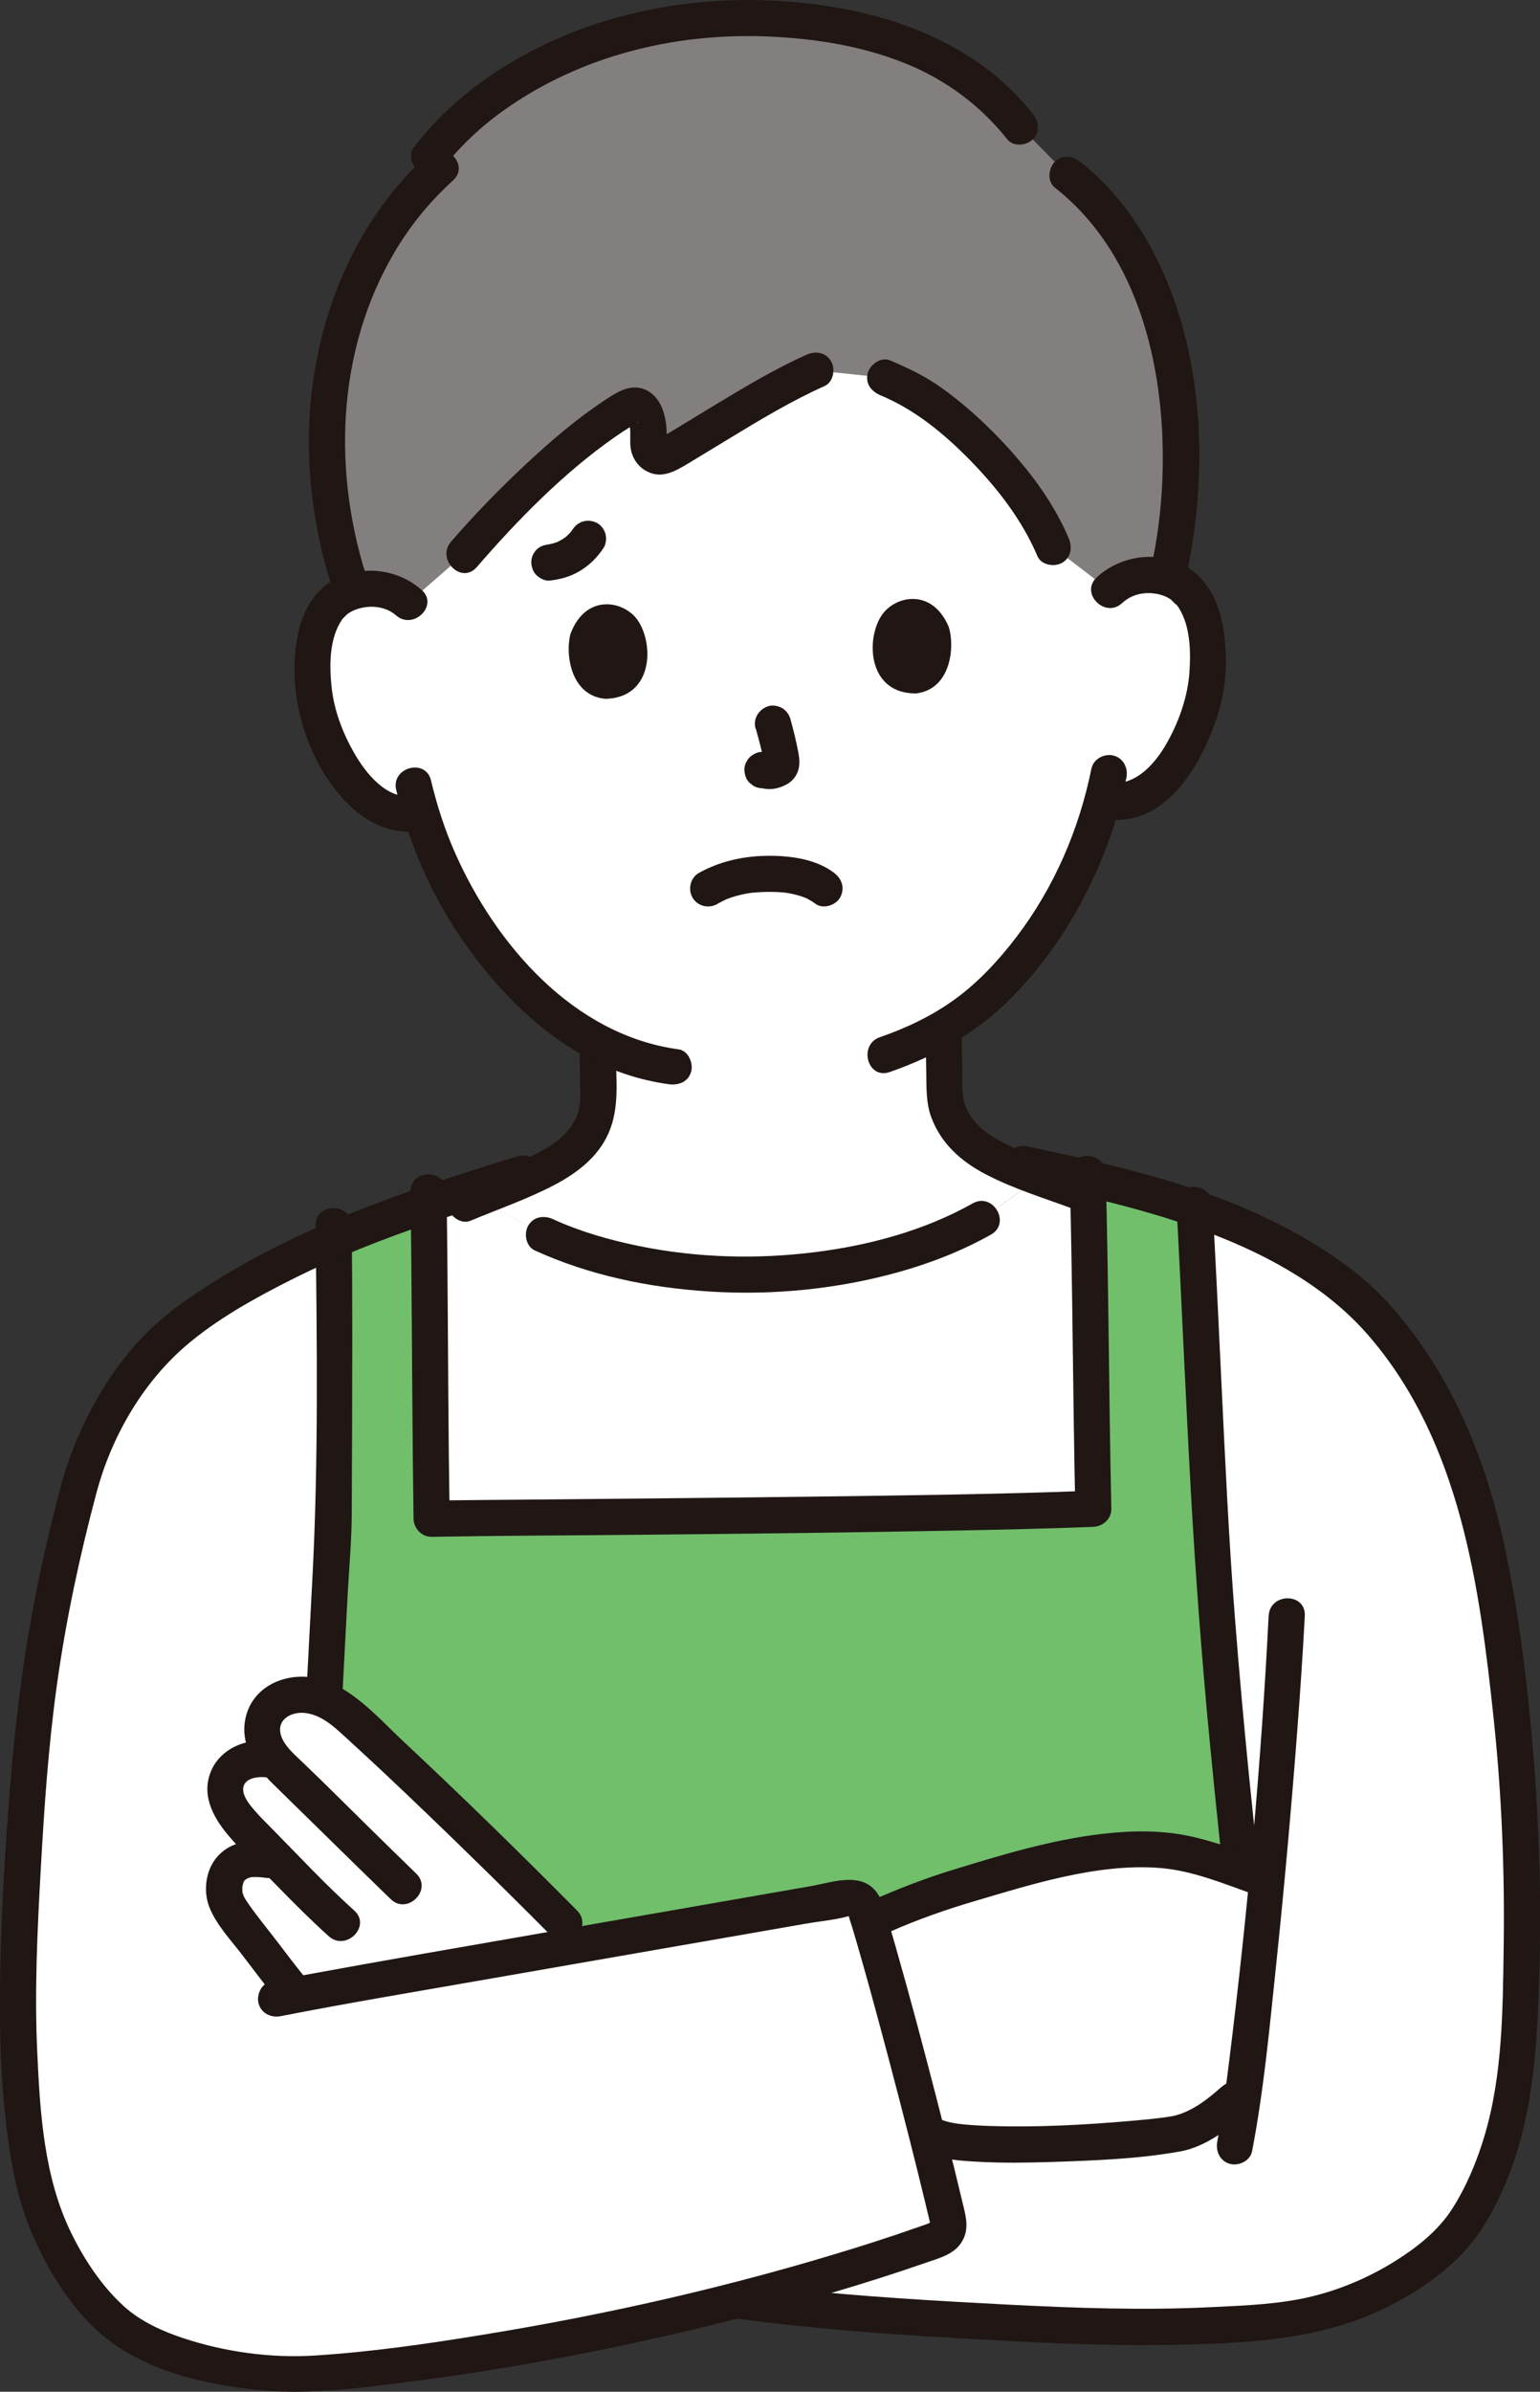
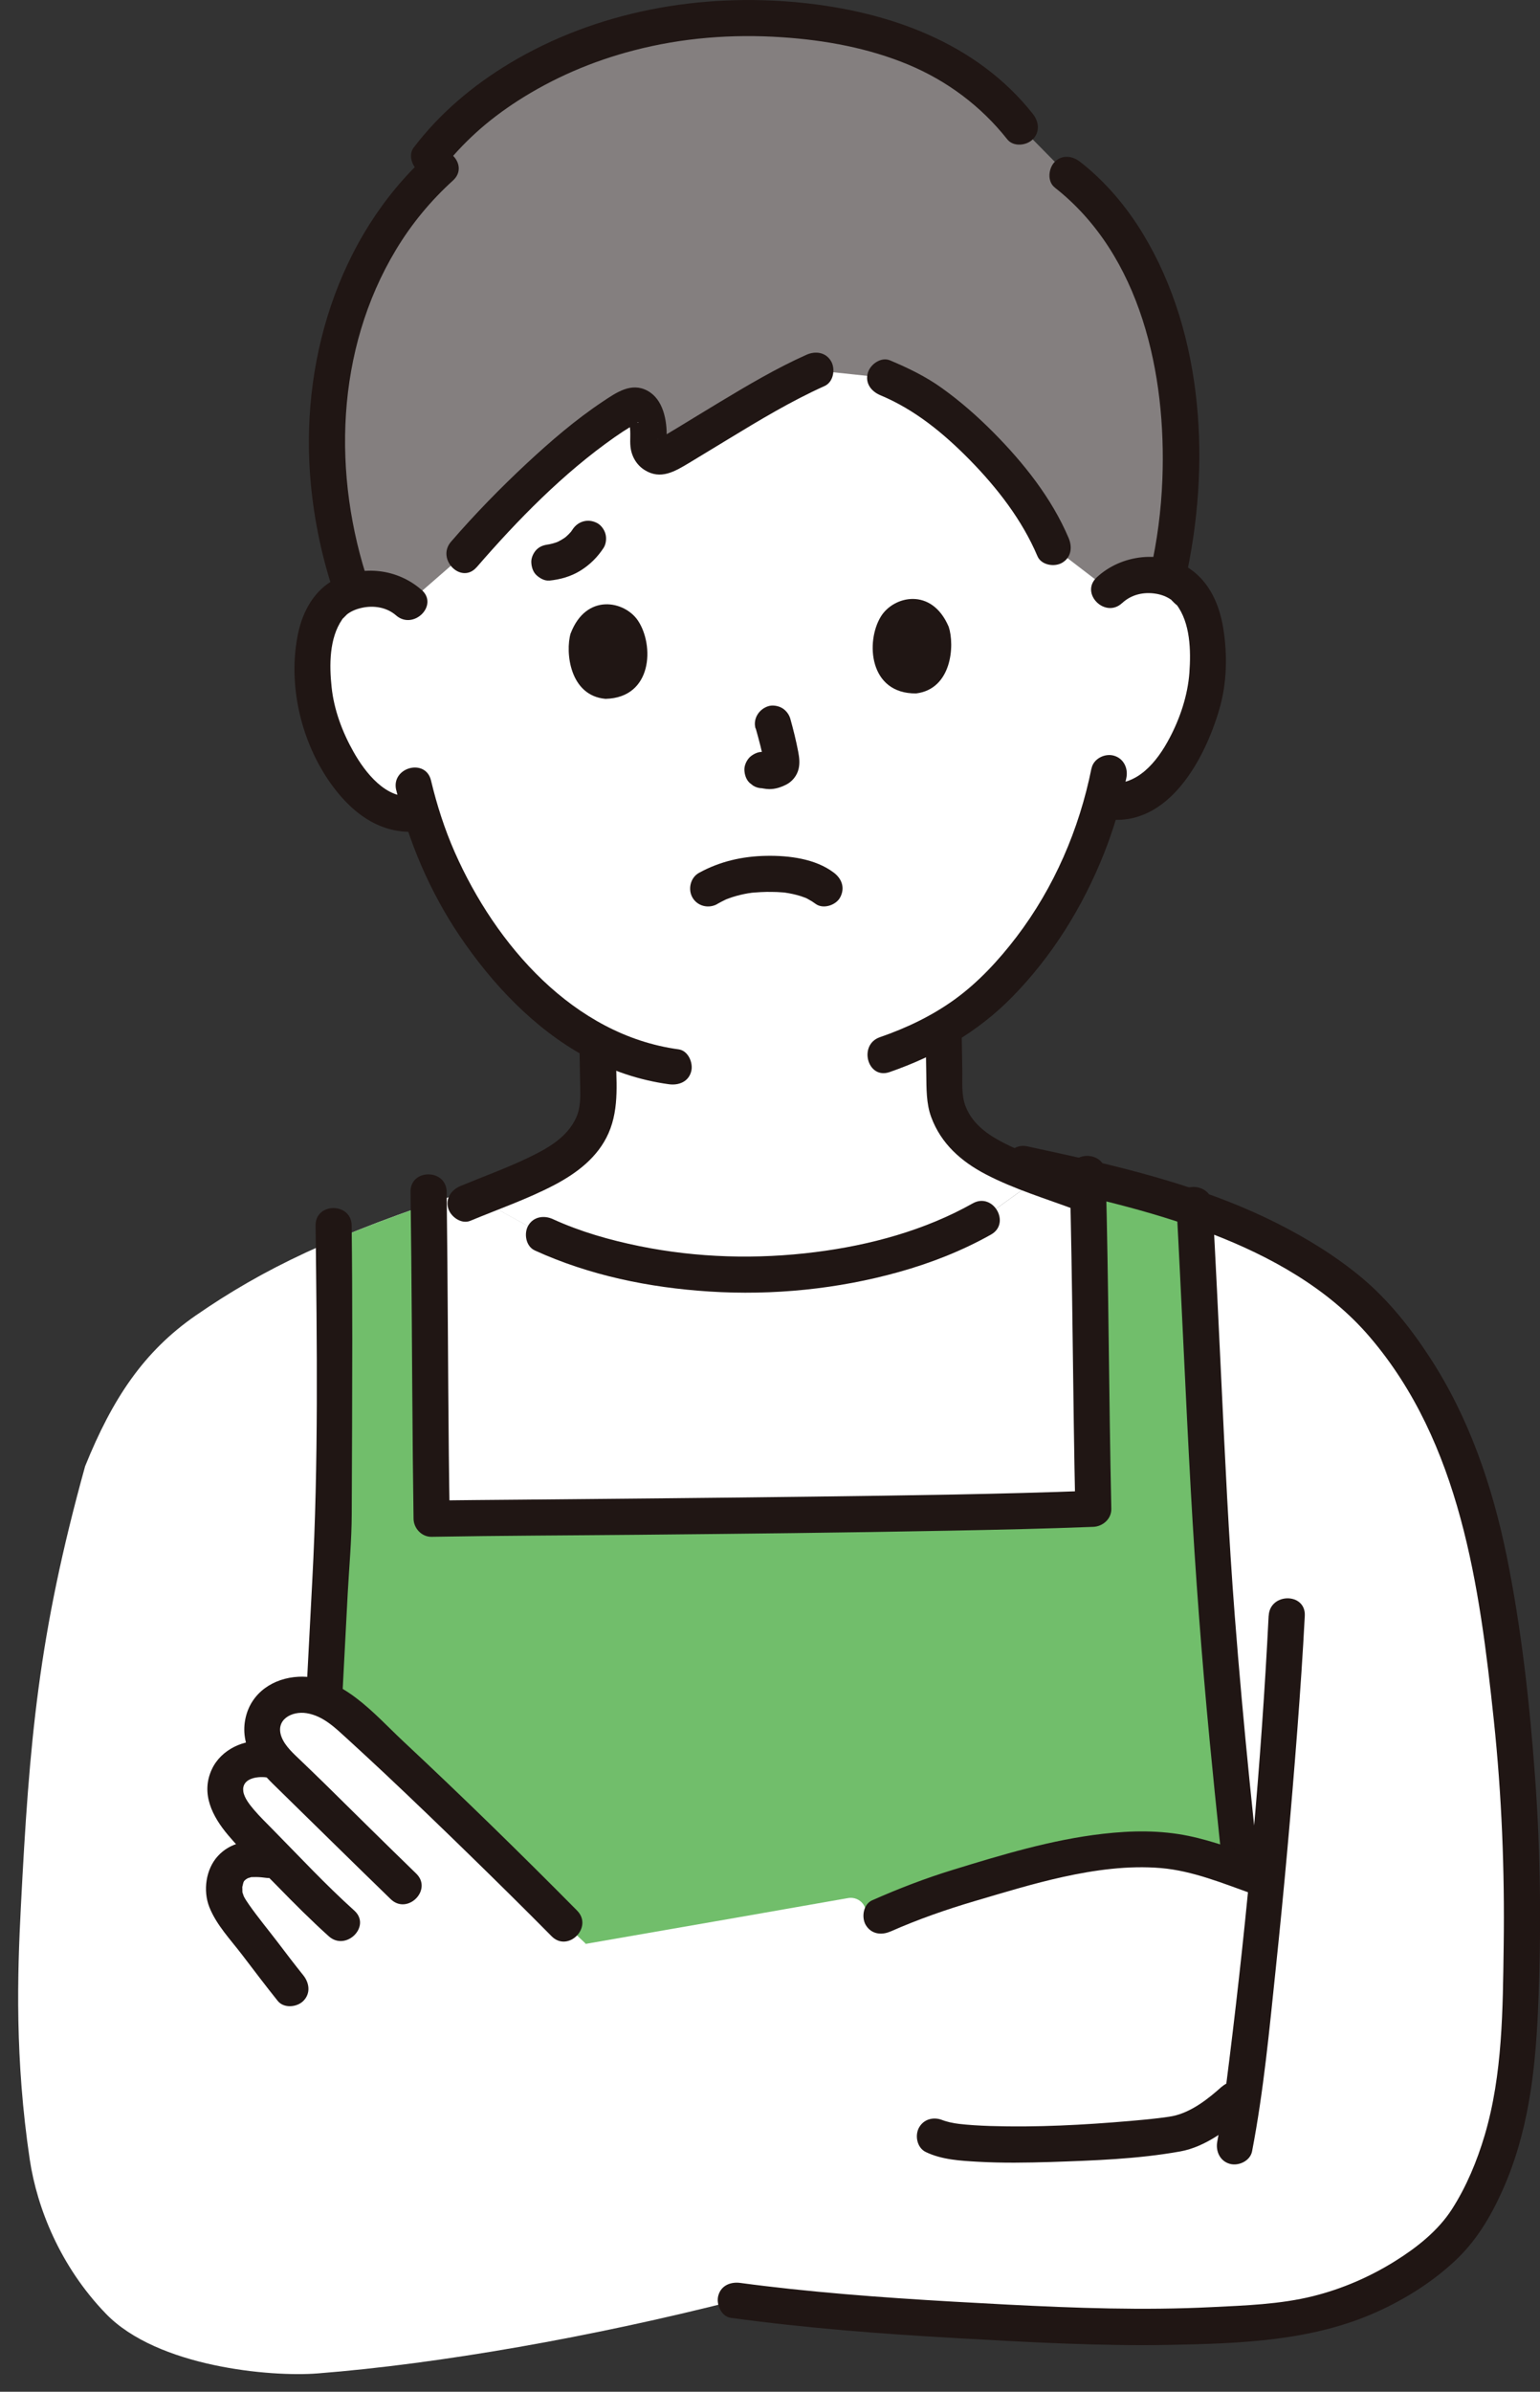
<svg xmlns="http://www.w3.org/2000/svg" width="67" height="104" viewBox="0 0 67 104" fill="none">
  <rect x="0" y="0" width="67" height="104" fill="#333333" stroke="none" />
  <g clip-path="url(#clip0_44_193)">
    <path d="M33.053 55.418C29.687 55.5 26.21 54.874 23.658 53.69C23.658 53.69 22.274 52.923 20.793 52.107C20.793 52.107 20.596 51.998 20.266 51.815C14.479 53.7 11.424 55.192 8.515 57.202C6.255 58.766 4.891 60.815 3.703 63.756C1.665 71.107 1.279 75.678 0.906 82.947C0.756 85.865 0.644 89.531 1.295 93.905C1.61 96.006 2.62 98.554 4.613 100.613C6.847 102.921 11.764 103.364 13.815 103.203C19.105 102.79 25.791 101.613 32.007 100.029C35.275 100.482 38.88 100.741 42.318 100.921C46.996 101.17 51.007 101.397 55.976 100.852C59.146 100.505 62.767 98.423 63.997 96.21C65.508 93.501 65.937 91.272 66.107 87.757C66.323 83.252 66.221 78.724 65.714 74.242C65.198 69.687 64.612 65.091 62.45 60.995C61.736 59.651 60.879 58.379 59.862 57.251C58.792 56.057 57.651 55.277 56.28 54.477C53.054 52.595 49.328 51.664 45.691 50.867C44.241 51.907 42.717 53.005 42.717 53.005C40.169 54.454 36.783 55.267 33.309 55.412C33.224 55.412 33.139 55.418 33.053 55.418Z" fill="white" />
    <path d="M48.268 25.67C48.752 25.188 49.413 24.997 49.979 25.007C51.216 25.03 51.752 25.689 51.985 26.079C52.681 27.24 52.688 29.404 52.259 30.748C51.955 31.703 51.455 33.158 50.205 34.221C49.639 34.703 48.769 35.011 47.967 34.794C47.438 36.778 46.446 39.188 44.663 41.444C43.486 42.932 42.351 43.949 41.049 44.716C41.058 45.257 41.072 45.985 41.088 47.087C41.094 47.506 41.104 47.962 41.264 48.365C41.48 48.897 41.768 49.356 42.223 49.71C43.149 50.431 44.091 50.782 45.239 51.192C43.94 52.126 42.714 53.008 42.714 53.008C40.165 54.458 36.779 55.271 33.305 55.415C29.861 55.536 26.272 54.907 23.652 53.694C23.652 53.694 22.268 52.926 20.786 52.11C21.264 51.913 21.885 51.654 21.885 51.654C23.079 51.179 24.047 50.798 24.983 50.015C25.425 49.644 25.696 49.175 25.892 48.638C26.04 48.228 26.033 47.772 26.023 47.352C26.007 46.477 25.997 45.834 25.987 45.339C24.502 44.556 23.145 43.382 21.839 41.847C19.985 39.663 18.915 37.3 18.313 35.336C17.541 35.542 16.7 35.267 16.134 34.821C14.848 33.804 14.299 32.365 13.962 31.421C13.484 30.093 13.419 27.929 14.073 26.745C14.292 26.348 14.806 25.67 16.039 25.604C16.605 25.575 17.273 25.742 17.773 26.204C17.773 26.204 13.592 8.984 33.066 8.984C52.541 8.984 48.259 25.673 48.259 25.673L48.268 25.67Z" fill="white" />
    <path d="M14.463 67.117C14.482 66.779 14.502 66.464 14.518 66.166C14.528 63.49 14.564 58.277 14.521 53.926C15.722 53.415 17.076 52.9 18.653 52.356C18.702 56.356 18.725 62.956 18.777 66.038C21.908 65.982 39.874 65.904 47.565 65.605C47.47 61.386 47.441 55.661 47.326 51.238C48.893 51.605 50.46 52.018 51.978 52.546C52.338 59.245 52.416 62.212 52.763 67.707C52.858 69.799 53.329 75.265 53.99 81.337C52.809 80.914 51.334 80.416 49.937 80.416C47.382 80.416 45.403 80.976 43.548 81.514C41.3 82.163 40.142 82.478 37.823 83.547C37.761 83.347 37.705 83.16 37.65 82.99C37.548 82.668 37.228 82.475 36.894 82.534C34.607 82.94 30.057 83.731 25.431 84.534C24.927 84.026 24.551 83.642 24.551 83.642C22.212 81.278 17.587 76.757 15.071 74.524C14.78 74.265 14.443 74.055 14.099 73.914C14.24 71.238 14.358 68.917 14.459 67.12L14.463 67.117Z" fill="#71BE6B" />
    <path d="M50.333 13.332C49.538 11.033 48.265 9.01 46.443 7.597L44.379 5.502C42.027 2.505 38.261 0.921 32.919 0.78C25.971 0.666 20.897 3.872 18.679 6.813L19.154 7.285C14.515 11.466 12.928 18.827 15.333 25.722C15.539 25.657 15.774 25.614 16.046 25.601C16.612 25.571 17.279 25.738 17.78 26.201L20.181 24.109C21.974 22.034 25.147 18.899 27.391 17.669C27.652 17.525 27.999 17.709 28.114 18.151C28.225 18.581 28.232 18.905 28.202 19.214C28.16 19.683 28.621 20.017 29 19.794C30.6 18.866 33.449 17.004 35.477 16.105L38.513 16.427C39.495 16.833 40.244 17.23 41.333 18.135C43.201 19.689 45 21.834 45.815 23.788L48.265 25.666C48.749 25.184 49.41 24.994 49.976 25.004C50.287 25.011 50.555 25.056 50.784 25.129C51.654 21.404 51.605 17.01 50.329 13.328L50.333 13.332Z" fill="#847F7F" />
    <path d="M40.273 45.12C40.283 45.644 40.293 46.172 40.299 46.697C40.309 47.323 40.293 47.975 40.512 48.569C40.937 49.726 41.811 50.5 42.884 51.061C44.124 51.71 45.511 52.123 46.822 52.615C47.218 52.762 47.683 52.447 47.788 52.064C47.908 51.621 47.637 51.244 47.238 51.097C46.152 50.687 45.007 50.339 43.96 49.841C43.145 49.454 42.341 48.975 42.004 48.093C41.817 47.605 41.876 47.028 41.866 46.513C41.86 46.047 41.85 45.582 41.843 45.116C41.827 44.106 40.257 44.103 40.273 45.116V45.12Z" fill="#201614" />
    <path d="M25.215 45.739C25.225 46.231 25.232 46.726 25.241 47.218C25.251 47.706 25.268 48.172 25.055 48.624C24.669 49.454 23.841 49.926 23.047 50.31C22.075 50.782 21.044 51.152 20.047 51.566C19.654 51.726 19.376 52.087 19.497 52.533C19.599 52.903 20.07 53.248 20.462 53.084C21.676 52.579 22.948 52.139 24.113 51.529C25.098 51.011 26.014 50.32 26.475 49.274C26.965 48.162 26.805 46.923 26.786 45.736C26.769 44.723 25.199 44.719 25.215 45.736V45.739Z" fill="#201614" />
    <path d="M19.356 7.21C19.268 7.325 19.432 7.118 19.428 7.118C19.481 7.056 19.533 6.99 19.585 6.928C19.693 6.8 19.805 6.676 19.919 6.551C20.171 6.279 20.436 6.017 20.711 5.767C21.277 5.253 21.869 4.81 22.51 4.394C24.067 3.39 25.775 2.659 27.564 2.194C29.674 1.643 31.853 1.472 34.028 1.62C35.896 1.744 37.787 2.089 39.524 2.813C41.215 3.521 42.684 4.62 43.823 6.059C44.088 6.394 44.657 6.335 44.932 6.059C45.259 5.731 45.197 5.279 44.932 4.948C42.472 1.843 38.657 0.498 34.83 0.115C30.472 -0.321 25.948 0.485 22.166 2.757C20.57 3.718 19.131 4.928 17.999 6.417C17.74 6.754 17.947 7.299 18.28 7.492C18.683 7.728 19.095 7.548 19.353 7.21H19.356Z" fill="#201614" />
    <path d="M16.062 25.434C14.443 20.679 14.597 15.223 17.23 10.856C17.907 9.731 18.738 8.728 19.71 7.846C20.459 7.164 19.347 6.053 18.601 6.735C14.662 10.315 13.02 15.866 13.527 21.083C13.684 22.709 14.024 24.309 14.551 25.857C14.875 26.811 16.393 26.401 16.066 25.437L16.062 25.434Z" fill="#201614" />
    <path d="M45.887 8.154C49.649 11.099 50.748 16.289 50.571 20.84C50.519 22.188 50.346 23.522 50.048 24.834C49.825 25.82 51.337 26.24 51.563 25.253C52.678 20.325 52.4 14.574 49.727 10.168C49.004 8.977 48.095 7.899 46.996 7.04C46.662 6.777 46.211 6.715 45.887 7.04C45.615 7.312 45.55 7.889 45.887 8.151V8.154Z" fill="#201614" />
    <path d="M17.24 34.358C17.776 36.608 18.709 38.785 20.001 40.7C21.404 42.778 23.236 44.723 25.451 45.933C26.586 46.556 27.823 46.972 29.105 47.146C29.524 47.202 29.949 47.044 30.07 46.595C30.171 46.228 29.946 45.683 29.52 45.628C24.957 45.008 21.561 41.08 19.785 37.057C19.343 36.054 19.006 35.001 18.751 33.935C18.516 32.952 17.001 33.368 17.237 34.355L17.24 34.358Z" fill="#201614" />
    <path d="M47.486 33.411C46.953 36.057 45.864 38.588 44.225 40.739C43.45 41.755 42.553 42.726 41.513 43.474C40.522 44.185 39.429 44.703 38.281 45.1C37.332 45.428 37.741 46.949 38.7 46.618C40.718 45.919 42.534 44.883 44.039 43.349C45.785 41.569 47.114 39.421 48.033 37.106C48.455 36.044 48.775 34.945 49.004 33.824C49.09 33.408 48.887 32.975 48.455 32.857C48.069 32.749 47.575 32.988 47.49 33.408L47.486 33.411Z" fill="#201614" />
    <path d="M31.202 39.309C31.313 39.247 31.424 39.188 31.539 39.132C31.572 39.116 31.604 39.103 31.637 39.087C31.719 39.044 31.467 39.149 31.601 39.103C31.693 39.07 31.784 39.034 31.876 39.005C32.092 38.936 32.317 38.883 32.54 38.844C32.546 38.844 32.782 38.811 32.638 38.828C32.707 38.821 32.775 38.811 32.847 38.808C33.014 38.795 33.181 38.785 33.351 38.782C33.505 38.782 33.659 38.782 33.809 38.788C33.894 38.791 33.976 38.798 34.061 38.804C34.081 38.804 34.283 38.828 34.189 38.818C34.094 38.808 34.283 38.834 34.303 38.837C34.372 38.85 34.437 38.864 34.503 38.877C34.604 38.9 34.702 38.926 34.8 38.955C34.895 38.985 34.987 39.021 35.082 39.054C35.177 39.087 34.928 38.975 35.049 39.041C35.088 39.06 35.127 39.077 35.163 39.1C35.275 39.159 35.379 39.224 35.481 39.3C35.811 39.549 36.374 39.362 36.554 39.018C36.773 38.605 36.623 38.205 36.272 37.942C35.468 37.336 34.323 37.198 33.348 37.214C32.308 37.231 31.32 37.454 30.41 37.955C30.037 38.159 29.919 38.673 30.129 39.031C30.348 39.408 30.829 39.519 31.202 39.313V39.309Z" fill="#201614" />
    <path d="M32.88 31.676C33.021 32.181 33.168 32.699 33.24 33.217C33.23 33.149 33.22 33.076 33.211 33.008C33.217 33.073 33.22 33.132 33.211 33.198C33.22 33.129 33.23 33.057 33.24 32.988C33.233 33.021 33.227 33.053 33.214 33.083C33.24 33.021 33.266 32.958 33.292 32.896C33.279 32.919 33.269 32.935 33.253 32.958C33.292 32.906 33.335 32.853 33.377 32.798C33.367 32.811 33.354 32.821 33.341 32.831C33.394 32.791 33.446 32.749 33.502 32.706C33.456 32.739 33.404 32.762 33.351 32.785C33.413 32.758 33.475 32.732 33.538 32.706C33.472 32.732 33.41 32.749 33.341 32.758C33.41 32.749 33.482 32.739 33.551 32.732C33.489 32.739 33.426 32.736 33.364 32.729C33.433 32.739 33.505 32.749 33.574 32.758C33.44 32.739 33.309 32.716 33.171 32.699C32.985 32.676 32.743 32.804 32.615 32.929C32.478 33.067 32.376 33.29 32.386 33.486C32.396 33.69 32.461 33.899 32.615 34.044L32.775 34.168C32.896 34.24 33.031 34.276 33.171 34.276C33.178 34.276 33.184 34.276 33.188 34.276C33.119 34.267 33.047 34.257 32.978 34.247C33.142 34.27 33.305 34.313 33.472 34.313C33.734 34.313 33.966 34.237 34.202 34.119C34.47 33.985 34.676 33.726 34.745 33.431C34.804 33.172 34.774 32.935 34.725 32.676C34.633 32.198 34.516 31.726 34.385 31.257C34.333 31.067 34.195 30.886 34.025 30.788C33.855 30.689 33.61 30.647 33.42 30.709C33.017 30.84 32.752 31.253 32.87 31.676H32.88Z" fill="#201614" />
    <path d="M24.826 27.539C24.587 28.365 24.787 30.253 26.344 30.388C28.398 30.339 28.467 28.05 27.757 26.988C27.175 26.119 25.503 25.781 24.829 27.539H24.826Z" fill="#201614" />
    <path d="M41.274 27.25C41.543 28.067 41.408 29.962 39.858 30.152C37.803 30.175 37.653 27.889 38.327 26.804C38.876 25.912 40.535 25.519 41.274 27.253V27.25Z" fill="#201614" />
    <path d="M18.336 25.647C17.296 24.738 15.797 24.555 14.567 25.194C13.681 25.657 13.177 26.568 12.974 27.519C12.496 29.755 13.095 32.293 14.44 34.139C15.392 35.447 16.707 36.385 18.385 36.126C18.804 36.06 19.036 35.532 18.934 35.158C18.81 34.709 18.388 34.545 17.969 34.608C16.805 34.788 15.876 33.575 15.379 32.69C14.894 31.834 14.528 30.857 14.427 29.876C14.325 28.925 14.322 27.755 14.884 26.939C14.976 26.804 14.822 26.994 14.937 26.876C14.96 26.85 15.133 26.683 15.084 26.725C15.277 26.571 15.503 26.483 15.742 26.43C16.259 26.316 16.824 26.404 17.23 26.758C17.989 27.421 19.105 26.312 18.339 25.647H18.336Z" fill="#201614" />
    <path d="M48.821 26.224C49.22 25.85 49.76 25.729 50.29 25.817C50.539 25.857 50.758 25.942 50.961 26.083C50.922 26.057 51.278 26.411 51.177 26.279C51.792 27.079 51.815 28.296 51.746 29.257C51.674 30.234 51.34 31.234 50.882 32.096C50.339 33.126 49.472 34.204 48.19 34.053C47.768 34.004 47.405 34.45 47.405 34.84C47.405 35.306 47.768 35.578 48.19 35.627C50.853 35.945 52.413 33.008 53.044 30.857C53.382 29.712 53.408 28.466 53.215 27.293C53.051 26.299 52.632 25.335 51.788 24.748C50.555 23.889 48.782 24.106 47.712 25.109C46.973 25.801 48.085 26.912 48.821 26.221V26.224Z" fill="#201614" />
    <path d="M38.304 17.187C39.812 17.817 41.058 18.846 42.197 20.004C43.391 21.224 44.467 22.607 45.138 24.188C45.305 24.578 45.88 24.666 46.211 24.47C46.613 24.234 46.659 23.784 46.492 23.394C45.756 21.66 44.532 20.125 43.214 18.797C42.524 18.102 41.785 17.453 40.99 16.883C40.283 16.374 39.518 16.004 38.719 15.669C38.327 15.505 37.856 15.846 37.754 16.22C37.63 16.673 37.911 17.023 38.304 17.187Z" fill="#201614" />
    <path d="M20.737 24.666C22.523 22.604 24.509 20.571 26.75 19.004C26.979 18.843 27.214 18.689 27.453 18.545C27.518 18.506 27.603 18.469 27.662 18.42C27.796 18.315 27.852 18.417 27.636 18.374C27.672 18.381 27.302 18.443 27.355 18.332C27.338 18.364 27.384 18.463 27.391 18.499C27.453 18.81 27.397 19.115 27.43 19.424C27.473 19.837 27.692 20.22 28.048 20.44C28.742 20.876 29.363 20.499 29.975 20.132C30.538 19.794 31.097 19.45 31.657 19.112C33.027 18.279 34.411 17.443 35.877 16.784C36.263 16.61 36.354 16.046 36.158 15.709C35.926 15.309 35.471 15.253 35.085 15.427C33.773 16.014 32.53 16.751 31.3 17.492C30.698 17.853 30.103 18.22 29.504 18.584C29.259 18.732 29.013 18.879 28.765 19.027C28.742 19.04 28.611 19.102 28.608 19.119C28.624 19.05 28.883 19.112 28.879 19.112C29.026 19.142 28.994 19.325 29.004 19.007C29.023 18.292 28.86 17.364 28.169 16.991C27.463 16.607 26.808 17.073 26.226 17.46C25.045 18.247 23.959 19.181 22.919 20.148C21.764 21.224 20.658 22.358 19.625 23.552C18.964 24.312 20.07 25.43 20.737 24.663V24.666Z" fill="#201614" />
    <path d="M23.894 25.247C24.378 25.198 24.836 25.07 25.251 24.814C25.66 24.561 26 24.224 26.262 23.82C26.37 23.653 26.393 23.401 26.341 23.214C26.292 23.03 26.151 22.834 25.981 22.745C25.592 22.538 25.147 22.657 24.908 23.027C24.875 23.076 24.842 23.125 24.806 23.174C24.846 23.122 24.888 23.07 24.931 23.014C24.81 23.171 24.672 23.309 24.515 23.43C24.568 23.391 24.62 23.348 24.676 23.306C24.512 23.43 24.335 23.535 24.146 23.614C24.208 23.588 24.27 23.561 24.332 23.535C24.149 23.611 23.959 23.663 23.766 23.689C23.835 23.679 23.907 23.67 23.976 23.66C23.949 23.663 23.927 23.666 23.9 23.67C23.688 23.693 23.501 23.742 23.344 23.899C23.207 24.037 23.105 24.26 23.115 24.456C23.125 24.66 23.19 24.873 23.344 25.014C23.488 25.145 23.694 25.266 23.9 25.243L23.894 25.247Z" fill="#201614" />
    <path d="M13.73 53.287C13.789 58.428 13.861 63.592 13.586 68.727C13.494 70.461 13.406 72.196 13.314 73.93C13.262 74.943 14.832 74.94 14.884 73.93C14.966 72.386 15.045 70.845 15.127 69.304C15.189 68.146 15.3 66.986 15.303 65.828C15.313 63.294 15.326 60.759 15.326 58.225C15.326 56.579 15.32 54.936 15.3 53.29C15.29 52.277 13.717 52.277 13.73 53.29V53.287Z" fill="#201614" />
    <path d="M46.538 51.021C46.669 55.88 46.675 60.743 46.783 65.605C47.045 65.343 47.307 65.081 47.568 64.818C43.495 64.976 39.416 65.025 35.34 65.078C31.137 65.133 26.933 65.169 22.726 65.209C21.411 65.222 20.096 65.228 18.781 65.251C19.042 65.513 19.304 65.776 19.566 66.038C19.5 62.307 19.497 58.572 19.464 54.841C19.455 53.834 19.445 52.828 19.432 51.825C19.419 50.811 17.848 50.811 17.861 51.825C17.914 55.677 17.924 59.533 17.96 63.386C17.969 64.271 17.979 65.156 17.992 66.038C17.999 66.458 18.346 66.832 18.777 66.825C21.767 66.773 24.761 66.766 27.751 66.737C32.258 66.694 36.766 66.645 41.274 66.559C43.371 66.52 45.468 66.474 47.565 66.392C47.98 66.376 48.36 66.045 48.35 65.605C48.242 60.743 48.236 55.884 48.105 51.021C48.079 50.011 46.508 50.005 46.535 51.021H46.538Z" fill="#201614" />
    <path d="M51.183 52.369C51.406 56.503 51.576 60.638 51.805 64.772C52.008 68.422 52.279 72.061 52.629 75.701C52.914 78.662 53.228 81.622 53.571 84.576C53.62 84.999 53.898 85.363 54.356 85.363C54.742 85.363 55.191 85.003 55.141 84.576C54.589 79.819 54.091 75.052 53.722 70.278C53.453 66.828 53.296 63.369 53.13 59.913C53.012 57.398 52.891 54.884 52.753 52.369C52.698 51.362 51.127 51.356 51.183 52.369Z" fill="#201614" />
    <path d="M40.021 91.747C39.269 88.816 38.382 85.524 37.787 83.56C40.129 82.481 41.291 82.166 43.551 81.511C45.406 80.973 47.385 80.412 49.94 80.412C51.638 80.412 53.457 81.15 54.716 81.593C54.716 81.593 54.86 81.642 55.099 81.727C54.775 85.18 54.412 88.547 54.085 90.95C53.849 91.163 53.712 91.288 53.712 91.288C53.712 91.288 52.295 92.564 51.245 92.77C49.698 93.072 42.072 93.609 40.666 92.891C40.666 92.891 40.515 92.813 40.26 92.685C40.182 92.377 40.103 92.065 40.021 91.747Z" fill="white" />
    <path d="M10.03 78.609C9.984 78.527 9.942 78.442 9.906 78.357C9.677 77.832 9.834 77.301 10.105 76.989C10.373 76.684 10.936 76.396 11.577 76.504C11.577 76.504 11.764 76.524 11.989 76.547C11.819 76.347 11.679 76.143 11.574 75.924C11.27 75.278 11.42 74.606 11.813 74.173C12.15 73.799 12.801 73.648 13.347 73.707C13.926 73.769 14.57 74.068 15.078 74.52C17.59 76.75 22.219 81.275 24.558 83.639C24.558 83.639 25.009 84.072 25.487 84.521C20.436 85.399 15.287 86.301 12.879 86.747C12.732 86.563 12.64 86.445 12.64 86.445C11.895 85.511 11.27 84.658 10.465 83.622C10.213 83.298 9.945 82.97 9.817 82.576C9.69 82.183 9.758 81.57 10.033 81.265C10.547 80.691 11.224 80.793 12.137 80.957C11.767 80.573 11.394 80.193 11.018 79.816C10.622 79.419 10.272 79.032 10.033 78.609H10.03Z" fill="white" />
    <path d="M53.159 90.731C52.59 91.242 51.847 91.842 51.023 92.013C50.915 92.036 50.804 92.049 50.696 92.065C50.506 92.095 50.856 92.046 50.647 92.072C50.558 92.082 50.47 92.095 50.385 92.105C49.979 92.154 49.57 92.19 49.161 92.226C47.146 92.4 45.111 92.508 43.09 92.445C42.615 92.429 42.145 92.403 41.673 92.347C41.86 92.37 41.611 92.337 41.552 92.328C41.474 92.314 41.395 92.298 41.317 92.282C41.242 92.265 41.166 92.239 41.091 92.219C41.065 92.213 41.039 92.196 41.013 92.193C40.882 92.167 41.186 92.272 41.065 92.216C40.682 92.029 40.218 92.111 39.992 92.498C39.789 92.842 39.891 93.387 40.273 93.573C40.973 93.914 41.798 93.957 42.56 94C43.61 94.059 44.663 94.042 45.714 94.01C47.581 93.947 49.505 93.882 51.35 93.55C52.443 93.354 53.46 92.573 54.268 91.849C55.024 91.173 53.908 90.062 53.159 90.737V90.731Z" fill="#201614" />
    <path d="M38.746 83.986C39.94 83.458 41.163 83.032 42.416 82.662C43.682 82.288 44.951 81.901 46.24 81.616C47.624 81.311 49.093 81.108 50.509 81.229C51.89 81.347 53.215 81.898 54.507 82.357C54.906 82.498 55.367 82.196 55.472 81.806C55.59 81.37 55.325 80.98 54.922 80.839C53.866 80.465 52.816 80.061 51.716 79.832C50.477 79.576 49.23 79.596 47.977 79.74C45.749 79.996 43.587 80.652 41.451 81.308C40.254 81.675 39.092 82.124 37.947 82.629C37.558 82.799 37.47 83.37 37.666 83.704C37.902 84.104 38.35 84.16 38.739 83.986H38.746Z" fill="#201614" />
    <path d="M25.111 83.081C22.631 80.576 20.109 78.114 17.534 75.707C16.281 74.534 14.862 72.815 12.984 72.91C11.898 72.966 10.93 73.596 10.684 74.701C10.426 75.858 11.1 76.812 11.885 77.579C13.589 79.245 15.287 80.921 16.998 82.58C17.724 83.285 18.836 82.173 18.107 81.468C16.765 80.166 15.437 78.852 14.106 77.54C13.772 77.212 13.432 76.888 13.095 76.563C12.788 76.268 12.405 75.937 12.248 75.527C11.963 74.776 12.696 74.389 13.34 74.494C14.07 74.612 14.6 75.147 15.12 75.619C15.666 76.117 16.209 76.622 16.749 77.127C17.986 78.291 19.209 79.468 20.426 80.655C21.627 81.826 22.817 82.999 23.998 84.193C24.712 84.914 25.821 83.799 25.107 83.078L25.111 83.081Z" fill="#201614" />
    <path d="M11.574 75.717C10.648 75.596 9.618 76.065 9.215 76.937C8.725 77.996 9.241 78.989 9.932 79.806C10.589 80.586 11.358 81.288 12.071 82.019C12.797 82.763 13.53 83.498 14.302 84.193C15.051 84.868 16.167 83.757 15.415 83.078C14.171 81.96 13.033 80.734 11.858 79.543C11.584 79.261 11.299 78.989 11.044 78.688C10.864 78.475 10.629 78.183 10.586 77.901C10.504 77.343 11.152 77.232 11.581 77.284C12.002 77.34 12.366 76.884 12.366 76.498C12.366 76.025 12.002 75.766 11.581 75.711L11.574 75.717Z" fill="#201614" />
    <path d="M11.603 80.085C10.828 79.983 10.027 80.101 9.474 80.711C8.954 81.281 8.826 82.212 9.107 82.924C9.415 83.704 10.036 84.347 10.54 85.009C11.05 85.678 11.558 86.35 12.084 87.006C12.349 87.337 12.918 87.285 13.197 87.006C13.524 86.678 13.461 86.226 13.197 85.894C12.804 85.403 12.457 84.95 12.078 84.449C11.662 83.904 11.201 83.347 10.828 82.812C10.75 82.701 10.655 82.557 10.606 82.455C10.599 82.442 10.57 82.344 10.557 82.311C10.508 82.176 10.55 82.363 10.547 82.275C10.543 82.212 10.547 82.15 10.543 82.088C10.543 81.947 10.53 82.111 10.547 82.029C10.56 81.966 10.576 81.907 10.592 81.845C10.563 81.947 10.583 81.858 10.615 81.803C10.674 81.698 10.478 81.944 10.648 81.766C10.668 81.747 10.687 81.731 10.707 81.711C10.658 81.747 10.655 81.75 10.697 81.721C10.743 81.688 10.841 81.642 10.733 81.685C10.789 81.662 10.848 81.652 10.903 81.632C10.982 81.609 10.802 81.629 10.949 81.622C11.014 81.622 11.08 81.619 11.145 81.619C11.302 81.619 11.456 81.639 11.61 81.658C12.032 81.714 12.395 81.258 12.395 80.871C12.395 80.399 12.032 80.14 11.61 80.085H11.603Z" fill="#201614" />
    <path d="M55.194 70.258C54.87 76.707 54.278 83.167 53.483 89.573C53.336 90.75 53.198 91.875 52.959 93.124C52.881 93.541 53.077 93.974 53.509 94.091C53.892 94.196 54.396 93.96 54.474 93.541C54.978 90.921 55.227 88.242 55.505 85.59C55.868 82.134 56.178 78.671 56.443 75.206C56.568 73.556 56.682 71.907 56.767 70.258C56.816 69.245 55.246 69.248 55.197 70.258H55.194Z" fill="#201614" />
-     <path d="M22.53 50.277C17.983 51.67 13.36 53.185 9.307 55.736C8.401 56.307 7.504 56.91 6.713 57.638C5.794 58.48 5.015 59.487 4.377 60.559C3.618 61.838 3.029 63.192 2.647 64.628C2.254 66.107 1.901 67.592 1.6 69.094C1.05 71.829 0.694 74.599 0.465 77.379C0.236 80.157 0.062 82.95 0.01 85.734C-0.046 88.704 0.043 91.783 0.638 94.701C0.9 95.977 1.371 97.219 1.992 98.364C2.64 99.557 3.494 100.77 4.56 101.626C6.376 103.085 8.774 103.649 11.044 103.905C13.19 104.148 15.316 103.882 17.446 103.613C23.131 102.898 28.775 101.751 34.303 100.233C35.657 99.862 37.005 99.465 38.343 99.036C38.978 98.833 39.612 98.623 40.244 98.403C40.901 98.174 41.631 98.01 41.935 97.308C42.164 96.78 41.987 96.246 41.863 95.718C41.758 95.275 41.651 94.836 41.543 94.393C41.281 93.337 41.016 92.282 40.741 91.226C40.172 89.016 39.586 86.813 38.958 84.619C38.84 84.203 38.719 83.786 38.592 83.373C38.431 82.839 38.297 82.285 37.797 81.96C37.097 81.507 36.056 81.878 35.288 82.012C31.483 82.681 27.679 83.337 23.871 84.003C20.295 84.626 16.716 85.242 13.148 85.898C12.699 85.98 12.248 86.062 11.8 86.15C11.384 86.232 11.145 86.731 11.25 87.118C11.371 87.554 11.8 87.75 12.215 87.668C15.055 87.111 17.914 86.635 20.763 86.137C24.721 85.445 28.683 84.757 32.641 84.068C33.443 83.927 34.248 83.79 35.049 83.648C35.67 83.54 36.338 83.485 36.943 83.314C37.067 83.278 37.002 83.314 36.999 83.308C36.999 83.314 36.874 83.239 36.904 83.229C36.888 83.232 36.891 83.193 36.917 83.285C36.963 83.468 37.028 83.648 37.084 83.829C37.205 84.232 37.323 84.635 37.437 85.039C37.725 86.042 38 87.045 38.271 88.052C38.847 90.193 39.406 92.341 39.94 94.492C40.051 94.937 40.159 95.383 40.267 95.829C40.312 96.016 40.355 96.203 40.401 96.39C40.42 96.469 40.437 96.547 40.456 96.629C40.463 96.662 40.47 96.695 40.479 96.728C40.532 96.901 40.473 96.698 40.486 96.698C40.473 96.698 40.551 96.656 40.519 96.639C40.492 96.626 40.378 96.688 40.335 96.705C40.201 96.751 40.067 96.8 39.933 96.846C39.622 96.954 39.312 97.062 38.998 97.167C38.395 97.37 37.79 97.564 37.182 97.754C31.895 99.397 26.472 100.633 21.012 101.521C18.584 101.918 16.134 102.272 13.677 102.426C11.777 102.544 9.814 102.272 8.008 101.682C7.079 101.377 6.13 100.951 5.404 100.295C4.436 99.419 3.68 98.278 3.108 97.115C1.91 94.685 1.74 91.865 1.619 89.2C1.498 86.56 1.626 83.921 1.773 81.284C1.924 78.589 2.107 75.888 2.483 73.212C2.876 70.406 3.471 67.635 4.2 64.9C4.835 62.517 6.166 60.189 8.034 58.562C9.399 57.376 11.07 56.454 12.676 55.644C14.633 54.657 16.68 53.874 18.748 53.159C20.138 52.68 21.538 52.231 22.942 51.802C23.907 51.507 23.495 49.985 22.523 50.284L22.53 50.277Z" fill="#201614" />
    <path d="M44.277 51.366C47.123 51.979 49.989 52.602 52.714 53.648C55.276 54.631 57.798 56.031 59.597 58.139C63.536 62.746 64.376 68.986 64.991 74.802C65.335 78.061 65.466 81.34 65.42 84.616C65.381 87.354 65.377 90.206 64.592 92.852C64.262 93.964 63.797 95.085 63.169 96.062C62.567 97 61.638 97.731 60.703 98.315C59.597 99.006 58.393 99.528 57.127 99.843C55.694 100.2 54.173 100.249 52.704 100.321C49.744 100.469 46.78 100.361 43.823 100.21C40.676 100.046 37.532 99.865 34.398 99.531C33.669 99.452 32.942 99.367 32.216 99.269C31.797 99.21 31.372 99.37 31.251 99.82C31.149 100.187 31.375 100.731 31.8 100.787C35.062 101.233 38.343 101.485 41.628 101.669C44.722 101.843 47.827 102.02 50.928 101.961C53.967 101.902 57.081 101.797 59.895 100.531C61.121 99.98 62.286 99.249 63.274 98.334C64.21 97.469 64.838 96.419 65.358 95.265C66.477 92.78 66.791 90.137 66.912 87.436C67.062 84.029 67.033 80.612 66.781 77.209C66.545 74.022 66.189 70.799 65.551 67.664C64.929 64.618 63.909 61.625 62.198 59.012C61.373 57.749 60.411 56.536 59.254 55.566C58.128 54.625 56.856 53.844 55.547 53.185C52.829 51.818 49.878 51.008 46.924 50.336C46.184 50.169 45.439 50.008 44.696 49.847C43.711 49.634 43.289 51.152 44.277 51.366Z" fill="#201614" />
    <path d="M23.259 54.369C25.647 55.461 28.251 55.992 30.862 56.159C33.623 56.336 36.452 56.054 39.118 55.307C40.502 54.92 41.857 54.389 43.113 53.684C43.996 53.189 43.204 51.828 42.321 52.326C40.231 53.5 37.849 54.146 35.481 54.444C32.936 54.766 30.335 54.697 27.819 54.185C26.534 53.923 25.251 53.559 24.054 53.011C23.668 52.834 23.21 52.9 22.981 53.294C22.785 53.631 22.876 54.192 23.262 54.369H23.259Z" fill="#201614" />
  </g>
  <defs>
    <clipPath id="clip0_44_193">
      <rect width="67" height="104" fill="white" />
    </clipPath>
  </defs>
</svg>